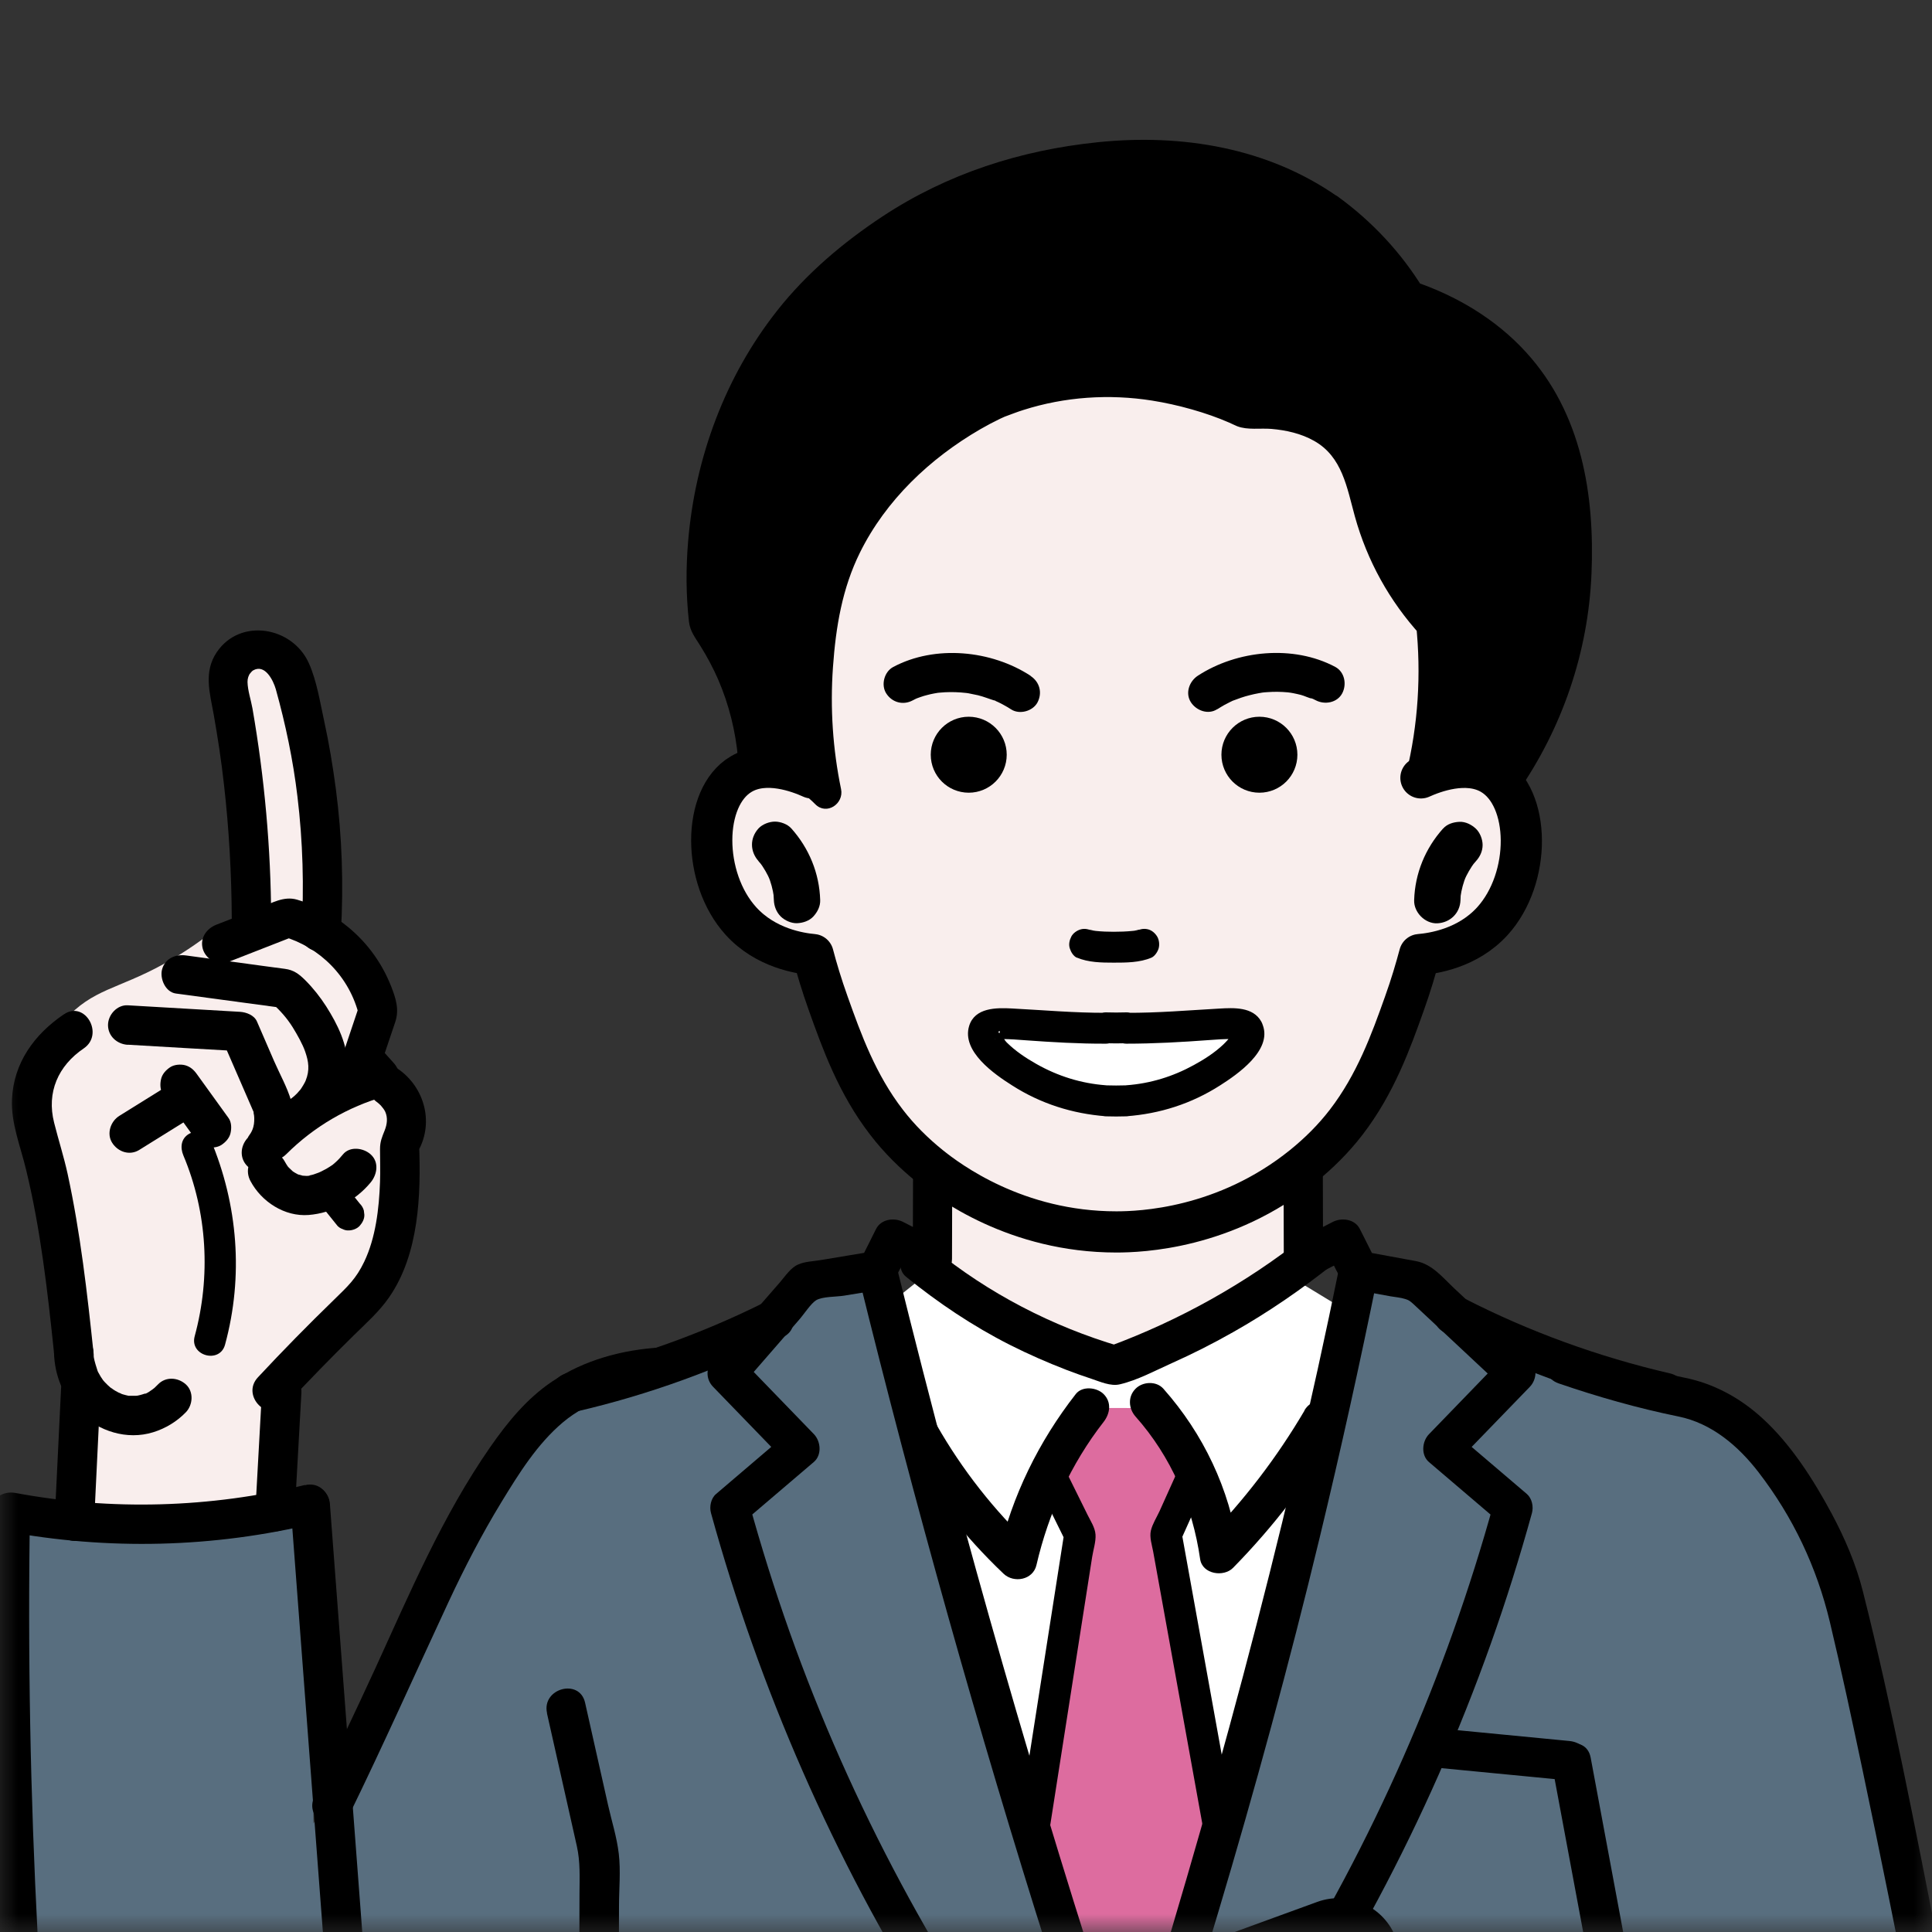
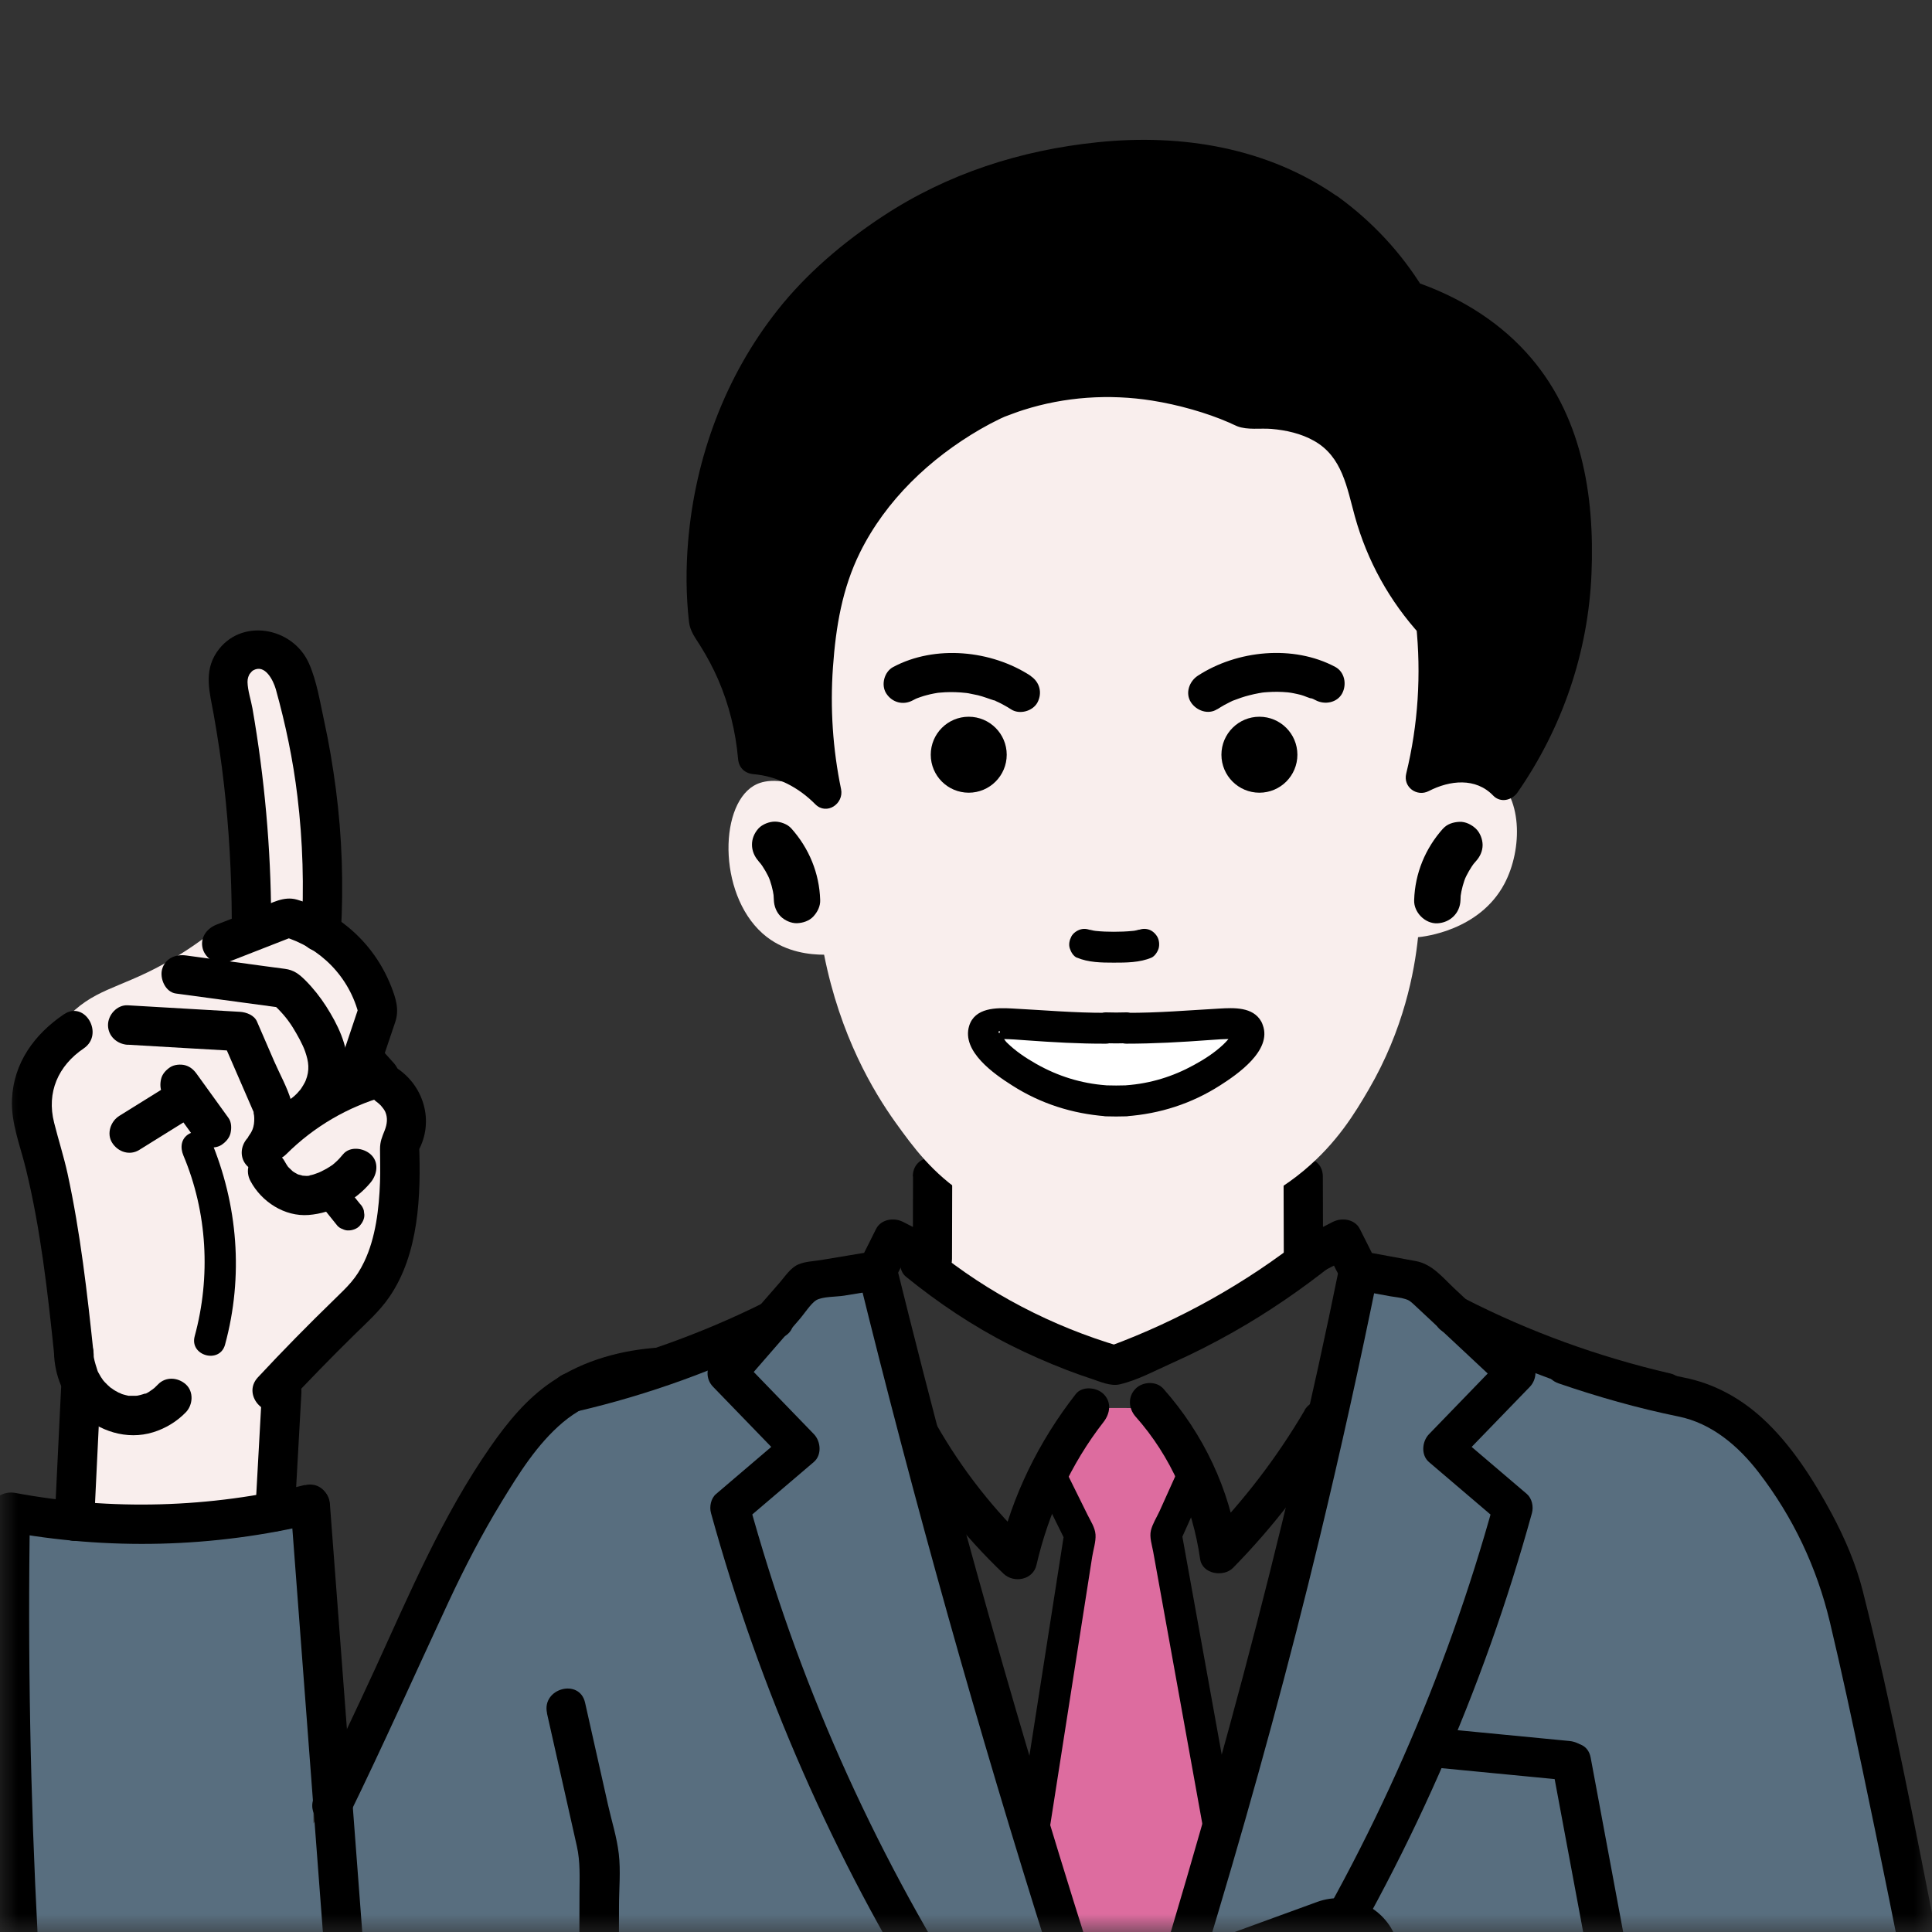
<svg xmlns="http://www.w3.org/2000/svg" width="53" height="53" viewBox="0 0 53 53" fill="none">
  <rect x="0" y="0" width="53" height="53" fill="#333333" stroke="none" />
  <mask id="mask0_9169_19308" style="mask-type:alpha" maskUnits="userSpaceOnUse" x="0" y="0" width="53" height="53">
    <rect width="53" height="53" fill="#D9D9D9" />
  </mask>
  <g mask="url(#mask0_9169_19308)">
    <path d="M7.545 42.552C7.629 40.765 7.71 38.979 7.793 37.189C8.537 36.8 9.646 36.051 10.298 34.734C10.554 34.215 10.669 33.581 10.897 32.31C11.2 30.63 11.085 30.108 10.886 29.731C10.635 29.252 10.269 28.95 10.009 28.777C10.087 28.411 10.338 27.007 9.497 25.777C9.234 25.393 8.929 25.119 8.667 24.932C8.373 22.543 8.079 20.583 7.785 18.194C7.793 17.785 7.514 17.583 7.13 17.615C6.747 17.647 6.384 17.898 6.456 18.298C6.681 20.607 6.906 22.48 7.13 24.788C6.77 24.987 6.41 25.186 6.05 25.385C5.816 25.578 5.453 25.857 4.983 26.154C3.563 27.05 2.819 27.036 2.061 27.699C1.661 28.05 1.179 28.659 0.923 29.768C1.303 31.993 1.684 34.215 2.064 36.44C2.156 36.797 2.234 37.18 2.292 37.592C2.528 39.278 2.315 40.748 2.032 41.835C3.868 42.074 5.707 42.313 7.543 42.552H7.545Z" fill="#F9EEED" />
    <path d="M18.373 37.921C17.675 38.002 16.309 38.258 14.937 39.229C13.07 40.549 12.378 42.35 12.162 43.002C10.975 45.342 9.787 47.685 8.6 50.025C8.571 47.103 8.542 44.18 8.511 41.258C7.502 41.506 6.266 41.725 4.845 41.794C3.038 41.883 1.482 41.705 0.28 41.477C0.655 48.768 1.032 56.06 1.407 63.354C2.269 65.864 4.246 67.576 6.272 67.593C8.297 67.61 9.874 65.936 10.413 65.362C11.231 64.492 11.692 63.593 11.949 62.973C13.978 58.613 16.007 54.255 18.038 49.895C17.825 49.368 17.56 48.636 17.344 47.742C16.664 44.944 16.958 42.705 17.033 42.175C17.286 40.425 17.837 38.99 18.373 37.918V37.921Z" fill="#586E7F" />
    <path d="M18.113 36.965C17.073 37.028 16.03 37.307 15.157 37.892C14.454 38.362 13.923 39.014 13.445 39.702C12.136 41.587 11.246 43.691 10.295 45.769C9.753 46.947 9.197 48.12 8.626 49.285C8.321 49.907 9.255 50.455 9.56 49.829C10.511 47.884 11.39 45.91 12.304 43.947C12.742 43.008 13.217 42.089 13.759 41.201C14.234 40.423 14.739 39.61 15.445 39.016C16.151 38.423 17.165 38.103 18.113 38.045C18.805 38.005 18.808 36.924 18.113 36.965Z" fill="black" />
    <path d="M7.969 41.258C8.378 46.682 8.79 52.106 9.2 57.53C9.252 58.218 10.332 58.224 10.28 57.53C9.871 52.106 9.459 46.682 9.05 41.258C8.998 40.57 7.917 40.564 7.969 41.258Z" fill="black" />
    <path d="M8.367 40.737C5.77 41.368 3.053 41.446 0.424 40.956C0.078 40.892 -0.253 41.103 -0.259 41.477C-0.316 45.123 -0.259 48.769 -0.08 52.411C0.012 54.279 0.133 56.141 0.286 58.005C0.361 58.901 0.442 59.798 0.528 60.691C0.606 61.489 0.652 62.308 0.796 63.098C1.234 65.507 3.254 67.933 5.799 68.129C7.07 68.227 8.352 67.72 9.375 66.997C9.995 66.559 10.554 66.046 11.047 65.466C11.292 65.178 11.523 64.876 11.739 64.562C12.009 64.167 12.188 63.723 12.39 63.288C14.208 59.386 16.027 55.486 17.845 51.584C18.137 50.959 17.206 50.408 16.912 51.04C15.364 54.36 13.816 57.677 12.269 60.997C11.889 61.815 11.505 62.634 11.125 63.455C10.811 64.126 10.303 64.723 9.785 65.245C8.926 66.106 7.834 66.841 6.609 67.023C4.266 67.369 2.398 65.164 1.897 63.08C1.736 62.412 1.712 61.706 1.643 61.023C1.557 60.152 1.476 59.285 1.401 58.414C1.251 56.654 1.13 54.89 1.035 53.126C0.831 49.25 0.759 45.365 0.822 41.483L0.139 42.005C2.963 42.532 5.862 42.463 8.658 41.786C9.332 41.622 9.047 40.578 8.37 40.743L8.367 40.737Z" fill="black" />
    <path d="M1.747 27.829C0.946 28.373 0.375 29.154 0.329 30.149C0.298 30.817 0.563 31.446 0.715 32.085C1.116 33.734 1.306 35.431 1.482 37.114C1.514 37.405 1.71 37.656 2.024 37.656C2.292 37.656 2.594 37.408 2.566 37.114C2.393 35.469 2.205 33.815 1.854 32.198C1.75 31.725 1.603 31.27 1.485 30.8C1.272 29.964 1.597 29.235 2.298 28.76C2.868 28.371 2.329 27.434 1.753 27.826L1.747 27.829Z" fill="black" />
    <path d="M6.223 26.405C6.834 26.166 7.442 25.93 8.053 25.69H7.765C8.768 25.982 9.595 26.788 9.854 27.878V27.59C9.71 28.016 9.566 28.443 9.425 28.869C9.361 29.056 9.439 29.255 9.563 29.394C9.724 29.572 9.883 29.751 10.044 29.93L10.283 29.028C9.076 29.371 7.981 30.01 7.09 30.898C6.597 31.388 7.361 32.154 7.854 31.662C8.615 30.904 9.54 30.365 10.569 30.071C10.975 29.956 11.076 29.469 10.808 29.169C10.646 28.99 10.488 28.811 10.327 28.633L10.465 29.157C10.592 28.786 10.716 28.411 10.842 28.039C10.958 27.693 10.86 27.394 10.733 27.065C10.459 26.368 10.012 25.777 9.416 25.327C9.038 25.042 8.6 24.808 8.145 24.679C7.785 24.575 7.456 24.774 7.125 24.904C6.73 25.056 6.335 25.212 5.94 25.365C5.669 25.471 5.479 25.728 5.563 26.03C5.635 26.29 5.955 26.515 6.229 26.408L6.223 26.405Z" fill="black" />
    <path d="M5.03 31.696C5.689 33.258 5.785 35.025 5.341 36.656C5.194 37.195 6.03 37.423 6.174 36.886C6.684 35.013 6.528 33.045 5.776 31.261C5.684 31.045 5.367 30.999 5.185 31.105C4.963 31.235 4.94 31.48 5.03 31.696Z" fill="black" />
    <path d="M3.819 31.546C4.35 31.218 4.877 30.886 5.407 30.558C5.646 30.408 5.762 30.068 5.6 29.817C5.439 29.566 5.119 29.462 4.86 29.624C4.329 29.952 3.802 30.284 3.272 30.612C3.033 30.762 2.917 31.102 3.079 31.353C3.24 31.604 3.56 31.707 3.819 31.546Z" fill="black" />
    <path d="M4.473 30.016C4.761 30.416 5.05 30.814 5.338 31.215C5.421 31.333 5.517 31.422 5.661 31.463C5.79 31.497 5.963 31.483 6.076 31.408C6.188 31.333 6.292 31.223 6.324 31.085C6.355 30.947 6.352 30.785 6.269 30.67C5.981 30.27 5.692 29.872 5.404 29.471C5.321 29.353 5.225 29.264 5.081 29.223C4.952 29.189 4.779 29.203 4.666 29.278C4.554 29.353 4.45 29.463 4.419 29.601C4.387 29.739 4.39 29.901 4.473 30.016Z" fill="black" />
    <path d="M3.505 28.659C4.531 28.719 5.557 28.78 6.583 28.837L6.116 28.569C6.372 29.16 6.629 29.751 6.885 30.339C6.9 30.376 6.917 30.411 6.932 30.448C6.966 30.523 6.975 30.543 6.955 30.509C6.946 30.477 6.966 30.581 6.969 30.598C6.975 30.633 6.975 30.63 6.969 30.584C6.969 30.613 6.972 30.644 6.975 30.673C6.975 30.728 6.975 30.785 6.966 30.837C6.946 30.958 6.917 31.016 6.877 31.085C6.854 31.126 6.816 31.166 6.799 31.209C6.782 31.252 6.862 31.137 6.785 31.226C6.591 31.445 6.568 31.774 6.785 31.99C6.981 32.186 7.355 32.209 7.548 31.99C7.975 31.506 8.177 30.823 7.986 30.192C7.877 29.823 7.672 29.46 7.519 29.108C7.367 28.757 7.205 28.385 7.05 28.025C6.975 27.849 6.759 27.768 6.583 27.757C5.557 27.696 4.531 27.636 3.505 27.578C3.214 27.561 2.963 27.837 2.963 28.12C2.963 28.425 3.211 28.644 3.505 28.662V28.659Z" fill="black" />
    <path d="M4.825 27.255C5.779 27.385 6.73 27.514 7.684 27.641L7.445 27.503C7.69 27.725 7.865 27.921 8.027 28.177C8.162 28.396 8.303 28.65 8.37 28.843C8.468 29.122 8.502 29.356 8.384 29.647C8.367 29.693 8.278 29.846 8.217 29.924C8.28 29.843 8.162 29.981 8.148 29.996C8.113 30.03 8.076 30.065 8.041 30.099C7.825 30.295 7.842 30.664 8.041 30.863C8.257 31.079 8.589 31.059 8.805 30.863C9.254 30.457 9.546 29.872 9.54 29.261C9.534 28.65 9.26 28.099 8.949 27.609C8.785 27.353 8.592 27.108 8.376 26.892C8.205 26.722 8.058 26.609 7.816 26.578C7.635 26.555 7.456 26.529 7.275 26.506C6.554 26.408 5.834 26.31 5.113 26.212C4.825 26.171 4.534 26.281 4.447 26.589C4.378 26.84 4.534 27.215 4.825 27.255Z" fill="black" />
    <path d="M7.439 25.197C7.43 23.267 7.257 21.338 6.926 19.436C6.885 19.203 6.796 18.947 6.79 18.71C6.79 18.604 6.816 18.54 6.871 18.448C6.802 18.563 6.885 18.428 6.94 18.393C7.269 18.2 7.496 18.664 7.566 18.906C7.834 19.869 8.041 20.854 8.159 21.846C8.309 23.085 8.344 24.333 8.272 25.578C8.231 26.272 9.312 26.27 9.352 25.578C9.427 24.267 9.384 22.95 9.214 21.647C9.13 21.016 9.027 20.39 8.891 19.771C8.779 19.261 8.69 18.681 8.476 18.2C8.027 17.186 6.586 16.941 5.946 17.892C5.58 18.434 5.756 19.007 5.862 19.598C5.975 20.238 6.073 20.88 6.145 21.529C6.283 22.745 6.352 23.97 6.358 25.197C6.361 25.892 7.442 25.895 7.439 25.197Z" fill="black" />
    <path d="M6.871 32.399C7.174 32.97 7.811 33.382 8.468 33.33C9.125 33.278 9.762 32.932 10.171 32.434C10.35 32.215 10.402 31.88 10.171 31.67C9.972 31.488 9.597 31.436 9.407 31.67C9.344 31.748 9.278 31.82 9.203 31.886C9.182 31.906 9.159 31.924 9.136 31.944C9.044 32.024 9.234 31.88 9.128 31.952C9.07 31.99 9.012 32.03 8.955 32.062C8.909 32.088 8.86 32.111 8.811 32.137C8.785 32.148 8.762 32.16 8.736 32.171C8.652 32.212 8.831 32.137 8.765 32.16C8.71 32.18 8.658 32.2 8.603 32.218C8.574 32.226 8.546 32.235 8.514 32.24C8.497 32.243 8.476 32.249 8.459 32.252C8.419 32.261 8.433 32.258 8.508 32.246C8.462 32.272 8.358 32.252 8.306 32.252C8.182 32.252 8.37 32.272 8.303 32.252C8.269 32.24 8.231 32.232 8.197 32.223C8.061 32.189 8.28 32.272 8.177 32.218C8.151 32.203 8.122 32.189 8.096 32.174C8.07 32.16 8.047 32.142 8.024 32.128C7.932 32.071 8.082 32.186 8.041 32.142C8.004 32.102 7.958 32.068 7.92 32.027C7.906 32.01 7.891 31.993 7.874 31.975C7.831 31.929 7.952 32.085 7.906 32.016C7.871 31.961 7.834 31.909 7.805 31.852C7.672 31.601 7.303 31.503 7.064 31.658C6.811 31.823 6.727 32.131 6.871 32.399Z" fill="black" />
    <path d="M10.358 30.246C10.396 30.272 10.396 30.269 10.352 30.241C10.387 30.269 10.419 30.298 10.45 30.33C10.496 30.388 10.537 30.431 10.569 30.5C10.643 30.67 10.618 30.843 10.554 31.007C10.479 31.197 10.425 31.313 10.425 31.526C10.425 31.826 10.436 32.123 10.425 32.422C10.399 33.157 10.306 33.955 9.992 34.612C9.767 35.082 9.546 35.281 9.162 35.656C8.45 36.347 7.753 37.056 7.076 37.783C6.6 38.29 7.364 39.056 7.839 38.546C8.45 37.895 9.073 37.252 9.71 36.627C10.047 36.295 10.401 35.984 10.672 35.592C11.497 34.405 11.551 32.774 11.497 31.385L11.422 31.659C11.932 30.857 11.669 29.828 10.9 29.31C10.321 28.921 9.782 29.854 10.355 30.244L10.358 30.246Z" fill="black" />
    <path d="M7.185 38.195C7.125 39.287 7.064 40.377 7.004 41.469C6.989 41.751 7.263 42.022 7.546 42.011C7.851 41.996 8.07 41.774 8.087 41.469C8.148 40.377 8.208 39.287 8.269 38.195C8.283 37.913 8.01 37.642 7.727 37.653C7.422 37.668 7.203 37.889 7.185 38.195Z" fill="black" />
    <path d="M1.482 37.114C1.496 37.716 1.736 38.327 2.174 38.748C2.707 39.261 3.479 39.515 4.203 39.29C4.54 39.186 4.854 38.996 5.099 38.742C5.295 38.538 5.318 38.177 5.099 37.978C4.88 37.78 4.543 37.76 4.335 37.978C4.303 38.01 4.272 38.042 4.237 38.074C4.226 38.085 4.188 38.108 4.182 38.12C4.257 38.062 4.272 38.051 4.226 38.085C4.208 38.097 4.194 38.108 4.177 38.12C4.148 38.14 4.007 38.246 3.969 38.235C4.041 38.206 4.05 38.203 3.992 38.224C3.966 38.232 3.943 38.241 3.917 38.249C3.877 38.261 3.837 38.273 3.796 38.281C3.767 38.287 3.739 38.293 3.713 38.295C3.782 38.287 3.785 38.284 3.721 38.29C3.664 38.29 3.603 38.29 3.545 38.29C3.41 38.287 3.652 38.316 3.525 38.29C3.476 38.278 3.424 38.267 3.375 38.252C3.352 38.246 3.329 38.238 3.306 38.229C3.252 38.209 3.26 38.212 3.338 38.244C3.326 38.226 3.266 38.209 3.249 38.2C3.185 38.169 3.125 38.131 3.067 38.091C3.044 38.077 3.024 38.056 3.001 38.045C3.148 38.134 3.081 38.108 3.041 38.074C2.981 38.022 2.923 37.97 2.868 37.909C2.851 37.889 2.834 37.869 2.816 37.849C2.86 37.907 2.862 37.912 2.828 37.863C2.808 37.831 2.785 37.8 2.764 37.768C2.739 37.728 2.715 37.684 2.692 37.641C2.681 37.621 2.672 37.598 2.664 37.578C2.692 37.65 2.701 37.667 2.684 37.63C2.641 37.494 2.597 37.365 2.571 37.226C2.545 37.097 2.58 37.344 2.577 37.264C2.577 37.246 2.574 37.229 2.571 37.209C2.571 37.177 2.569 37.146 2.566 37.114C2.56 36.831 2.321 36.561 2.024 36.572C1.727 36.584 1.476 36.809 1.482 37.114Z" fill="black" />
    <path d="M1.675 38.091C1.617 39.304 1.557 40.515 1.499 41.728C1.485 42.019 1.759 42.27 2.041 42.27C2.347 42.27 2.569 42.022 2.583 41.728C2.641 40.515 2.701 39.304 2.759 38.091C2.773 37.8 2.499 37.549 2.217 37.549C1.911 37.549 1.69 37.797 1.675 38.091Z" fill="black" />
    <path d="M8.75 32.996C8.92 33.206 9.087 33.417 9.257 33.627C9.298 33.67 9.344 33.699 9.396 33.716C9.448 33.742 9.502 33.757 9.563 33.754C9.67 33.754 9.796 33.708 9.868 33.627C9.94 33.546 10.001 33.437 9.995 33.322L9.981 33.206C9.961 33.134 9.923 33.071 9.868 33.016C9.698 32.806 9.531 32.595 9.361 32.385C9.321 32.342 9.275 32.313 9.223 32.296C9.171 32.27 9.116 32.255 9.056 32.258C8.949 32.258 8.822 32.304 8.75 32.385C8.678 32.466 8.618 32.575 8.623 32.691L8.638 32.806C8.658 32.878 8.695 32.941 8.75 32.996Z" fill="black" />
    <path d="M25.704 31.212C25.788 32.578 25.874 33.944 25.958 35.313C27.497 36.028 29.033 36.739 30.572 37.454C32.269 36.642 33.967 35.826 35.664 35.013C35.699 33.719 35.73 32.425 35.765 31.131C32.41 31.16 29.056 31.186 25.701 31.215L25.704 31.212Z" fill="#F9EEED" />
    <path d="M45.811 44.714C45.814 44.42 45.809 44.117 45.785 43.797C45.705 42.639 45.445 41.768 45.166 40.797C44.866 39.762 44.538 38.915 44.278 38.304C43.757 38.099 43.212 37.86 42.653 37.581C41.14 36.826 39.895 35.964 38.901 35.154C38.359 35.053 37.817 34.955 37.272 34.855C36.157 39.598 34.926 44.457 33.569 49.42C32.719 52.529 31.849 55.578 30.958 58.564C29.941 55.526 28.947 52.397 27.981 49.172C26.508 44.255 25.212 39.477 24.067 34.855C23.526 34.955 22.984 35.053 22.439 35.154C21.379 35.973 20.085 36.823 18.546 37.581C17.986 37.855 17.445 38.094 16.92 38.304C16.658 38.915 16.332 39.762 16.033 40.797C15.75 41.768 15.494 42.639 15.413 43.797C15.39 44.114 15.384 44.42 15.387 44.711C15.376 45.688 15.485 46.5 15.595 47.074C15.877 48.356 16.159 49.639 16.442 50.924C16.113 62.832 15.75 78.654 15.422 90.562C19.845 91.493 23.289 92.193 25.399 92.668C25.843 92.769 26.788 92.986 27.912 92.689C29.16 92.36 30.007 91.559 30.488 91.006C31.151 91.689 32.287 92.631 33.852 92.85C34.563 92.951 35.12 92.865 35.396 92.821C38.462 92.328 44.944 90.746 45.713 90.559C45.425 78.651 45.169 62.829 44.88 50.921C45.123 49.639 45.362 48.356 45.604 47.071C45.713 46.497 45.823 45.685 45.811 44.708V44.714Z" fill="#586E7F" />
-     <path d="M24.456 35.722C24.831 35.422 25.206 35.123 25.583 34.826C27.246 35.702 28.909 36.578 30.572 37.454C32.102 36.595 33.63 35.736 35.16 34.878C35.774 35.249 36.388 35.624 36.999 35.996C35.906 40.532 34.814 45.068 33.722 49.604C31.808 49.711 29.892 49.82 27.978 49.927C26.802 45.192 25.629 40.454 24.454 35.719L24.456 35.722Z" fill="white" />
    <path d="M29.895 38.627C29.687 38.918 29.474 39.246 29.266 39.621C29.088 39.944 28.938 40.252 28.811 40.538C29.111 40.95 29.407 41.359 29.707 41.771C29.261 44.889 28.811 48.01 28.364 51.129C29.252 53.642 30.14 56.155 31.03 58.668C31.774 56.146 32.514 53.627 33.258 51.106C32.805 47.973 32.356 44.843 31.903 41.711C32.189 41.353 32.471 40.999 32.756 40.641C32.647 40.353 32.511 40.039 32.338 39.708C32.122 39.29 31.892 38.929 31.673 38.627C31.082 38.627 30.488 38.627 29.897 38.624L29.895 38.627Z" fill="#DD6C9F" />
    <path d="M15.004 46.996C15.188 47.815 15.373 48.636 15.557 49.454C15.646 49.852 15.736 50.25 15.825 50.647C15.92 51.074 15.9 51.498 15.897 51.933C15.891 53.567 15.888 55.198 15.883 56.832C15.874 60.146 15.865 63.458 15.857 66.772C15.854 68.351 15.912 69.945 15.819 71.518C15.756 72.602 15.693 73.688 15.629 74.772C15.479 77.32 15.326 79.864 15.177 82.412C15.027 84.959 14.863 87.694 14.71 90.337C14.698 90.562 14.886 90.807 15.107 90.859C17.523 91.406 19.935 91.957 22.35 92.504C23.557 92.778 24.765 93.052 25.969 93.326C26.949 93.547 27.941 93.352 28.831 92.888C29.624 92.475 30.287 91.821 30.742 91.058L29.895 91.167C31.004 92.542 32.756 93.337 34.523 93.259C35.085 93.233 35.658 93.049 36.206 92.931L38.016 92.542C39.246 92.277 40.474 92.011 41.705 91.746C43.074 91.452 44.442 91.156 45.811 90.862C46.028 90.816 46.223 90.565 46.209 90.34C45.852 85.429 45.771 80.501 45.555 75.585C45.503 74.432 45.448 73.282 45.376 72.132C45.287 70.7 45.31 69.27 45.319 67.832C45.339 64.535 45.359 61.241 45.379 57.944C45.391 56.083 45.402 54.218 45.414 52.356C45.414 51.91 45.376 51.44 45.428 50.999C45.48 50.558 45.633 50.132 45.733 49.708C45.955 48.803 46.177 47.898 46.399 46.993C46.563 46.319 45.523 46.031 45.356 46.705C45.163 47.498 44.967 48.29 44.774 49.083C44.679 49.469 44.587 49.852 44.491 50.238C44.385 50.673 44.339 51.051 44.336 51.498C44.324 53.169 44.316 54.841 44.304 56.512C44.284 59.832 44.264 63.152 44.244 66.469C44.238 67.305 44.232 68.141 44.229 68.976C44.223 69.728 44.183 70.489 44.235 71.239C44.313 72.351 44.373 73.466 44.425 74.582C44.546 77.155 44.636 79.732 44.733 82.308C44.831 84.885 44.932 87.663 45.125 90.337L45.523 89.815C42.601 90.447 39.679 91.078 36.756 91.709C36.047 91.862 35.321 92.086 34.601 92.176C34.099 92.236 33.549 92.153 33.068 92.017C32.108 91.752 31.284 91.173 30.661 90.403C30.436 90.127 29.975 90.239 29.814 90.513C29.332 91.326 28.563 91.945 27.652 92.21C27.405 92.282 27.154 92.334 26.897 92.352C26.624 92.372 26.393 92.317 26.125 92.254L24.036 91.778C21.157 91.124 18.28 90.47 15.401 89.815L15.799 90.337C16.081 85.426 16.378 80.518 16.667 75.611C16.736 74.455 16.802 73.296 16.871 72.141C16.955 70.711 16.938 69.282 16.94 67.852C16.949 64.515 16.958 61.178 16.966 57.841C16.972 55.993 16.975 54.143 16.981 52.296C16.981 51.826 17.03 51.322 16.975 50.855C16.92 50.388 16.779 49.956 16.681 49.518C16.471 48.581 16.26 47.644 16.05 46.708C15.897 46.031 14.854 46.316 15.007 46.996H15.004Z" fill="black" />
    <path d="M45.812 37.676C43.852 37.221 41.958 36.535 40.169 35.618C39.552 35.301 39.004 36.235 39.624 36.552C41.497 37.509 43.477 38.241 45.526 38.719C46.203 38.878 46.492 37.835 45.814 37.676H45.812Z" fill="black" />
    <path d="M15.837 38.716C17.794 38.261 19.69 37.572 21.488 36.676C22.111 36.368 21.563 35.434 20.944 35.742C19.229 36.595 17.419 37.238 15.552 37.673C14.874 37.832 15.162 38.872 15.84 38.716H15.837Z" fill="black" />
    <path d="M25.047 32.275C25.047 33.03 25.044 33.785 25.041 34.541L25.854 34.074C25.494 33.889 25.134 33.705 24.773 33.52C24.526 33.394 24.171 33.443 24.033 33.713C23.889 34.002 23.745 34.293 23.598 34.581L23.921 34.333C23.454 34.411 22.987 34.489 22.523 34.566C22.321 34.601 22.088 34.604 21.897 34.688C21.69 34.777 21.54 35.01 21.396 35.177C20.785 35.878 20.174 36.581 19.563 37.281C19.37 37.503 19.347 37.823 19.563 38.045C20.229 38.734 20.897 39.422 21.563 40.111V39.347C20.923 39.892 20.284 40.44 19.644 40.984C19.5 41.105 19.456 41.336 19.505 41.509C20.84 46.345 22.871 50.99 25.537 55.241C26.261 56.394 27.03 57.515 27.84 58.604C28.016 58.841 28.307 58.953 28.581 58.797C28.814 58.665 28.949 58.293 28.774 58.057C25.762 54.002 23.344 49.512 21.655 44.751C21.243 43.587 20.874 42.408 20.546 41.218L20.407 41.742C21.047 41.198 21.687 40.65 22.327 40.105C22.552 39.912 22.517 39.538 22.327 39.342C21.661 38.653 20.992 37.964 20.327 37.275V38.039C20.687 37.624 21.047 37.212 21.407 36.797C21.58 36.598 21.753 36.402 21.923 36.203C22.059 36.048 22.243 35.76 22.387 35.67C22.56 35.564 22.949 35.578 23.157 35.543C23.413 35.5 23.67 35.457 23.926 35.417C24.249 35.362 24.431 35.293 24.592 34.999C24.724 34.757 24.84 34.503 24.964 34.255L24.223 34.448C24.583 34.633 24.944 34.817 25.304 35.002C25.664 35.186 26.116 34.961 26.116 34.535C26.116 33.78 26.119 33.025 26.122 32.27C26.122 31.575 25.044 31.572 25.041 32.27L25.047 32.275Z" fill="black" />
    <path d="M35.212 32.275C35.212 33.031 35.215 33.785 35.218 34.541C35.218 34.967 35.67 35.192 36.03 35.008C36.39 34.823 36.751 34.639 37.111 34.454L36.37 34.261C36.494 34.509 36.609 34.763 36.742 35.005C36.903 35.301 37.071 35.368 37.399 35.425L38.145 35.561C38.278 35.584 38.425 35.595 38.552 35.636C38.644 35.664 38.679 35.688 38.774 35.774C39.584 36.529 40.391 37.287 41.2 38.042V37.278C40.535 37.967 39.866 38.656 39.2 39.345C39.01 39.541 38.975 39.915 39.2 40.108C39.84 40.653 40.48 41.201 41.12 41.745L40.981 41.221C39.664 45.993 37.661 50.558 35.024 54.748C34.312 55.881 33.555 56.985 32.756 58.057C32.581 58.293 32.719 58.659 32.949 58.798C33.223 58.962 33.514 58.838 33.69 58.605C36.748 54.489 39.177 49.927 40.895 45.097C41.316 43.915 41.69 42.719 42.025 41.509C42.074 41.333 42.027 41.106 41.886 40.984C41.246 40.44 40.607 39.892 39.967 39.348V40.111C40.633 39.422 41.301 38.734 41.967 38.045C42.166 37.84 42.183 37.483 41.967 37.281C41.278 36.639 40.589 35.996 39.901 35.35C39.575 35.045 39.292 34.679 38.84 34.595L37.416 34.333L37.739 34.581C37.595 34.293 37.451 34.002 37.304 33.714C37.169 33.443 36.811 33.394 36.563 33.52C36.203 33.705 35.843 33.889 35.483 34.074L36.295 34.541C36.295 33.785 36.292 33.031 36.289 32.275C36.289 31.581 35.206 31.578 35.209 32.275H35.212Z" fill="black" />
    <path d="M32.342 40.273C32.166 40.665 31.99 41.057 31.811 41.452C31.733 41.621 31.615 41.806 31.572 41.987C31.529 42.169 31.601 42.382 31.635 42.567C31.794 43.452 31.955 44.333 32.114 45.218C32.428 46.962 32.745 48.708 33.059 50.452C33.157 50.999 33.99 50.766 33.892 50.221C33.396 47.475 32.901 44.731 32.405 41.985L32.362 42.319C32.604 41.783 32.846 41.244 33.085 40.708C33.313 40.204 32.566 39.766 32.339 40.273H32.342Z" fill="black" />
    <path d="M28.497 40.792C28.748 41.299 28.998 41.809 29.249 42.316L29.206 41.982C28.776 44.734 28.344 47.486 27.915 50.239C27.828 50.783 28.661 51.017 28.748 50.469C29.018 48.737 29.289 47.005 29.56 45.273C29.693 44.42 29.828 43.564 29.961 42.711C29.99 42.521 30.067 42.29 30.053 42.097C30.039 41.904 29.921 41.731 29.837 41.561C29.638 41.158 29.439 40.757 29.24 40.354C28.995 39.855 28.249 40.293 28.494 40.789L28.497 40.792Z" fill="black" />
    <path d="M23.549 34.999C25.088 41.247 26.828 47.449 28.768 53.584C29.31 55.296 29.866 57.005 30.439 58.708V58.42C30.278 58.939 30.122 59.46 29.95 59.976L30.993 60.264C31.192 59.472 31.494 58.694 31.742 57.916C32.31 56.114 32.869 54.307 33.408 52.498C34.428 49.083 35.367 45.645 36.203 42.178C36.777 39.794 37.307 37.402 37.794 34.999C37.932 34.319 36.889 34.03 36.751 34.711C35.215 42.287 33.18 49.719 30.866 57.091C30.566 58.048 30.194 59.005 29.95 59.976C29.779 60.656 30.771 60.922 30.993 60.264C31.05 60.094 31.099 59.924 31.154 59.754C31.267 59.4 31.5 58.939 31.5 58.567C31.5 58.195 31.252 57.737 31.134 57.385C30.99 56.95 30.846 56.515 30.704 56.08C30.14 54.351 29.589 52.616 29.056 50.875C27.998 47.423 27.001 43.953 26.067 40.466C25.555 38.552 25.065 36.636 24.589 34.713C24.422 34.039 23.382 34.324 23.546 35.002L23.549 34.999Z" fill="black" />
    <path d="M24.765 39.644C25.508 40.947 26.445 42.14 27.531 43.172C27.814 43.44 28.341 43.342 28.433 42.932C28.762 41.512 29.376 40.16 30.275 39.007C30.454 38.777 30.5 38.468 30.275 38.243C30.088 38.056 29.69 38.013 29.511 38.243C28.494 39.546 27.765 41.033 27.393 42.644L28.295 42.405C27.269 41.431 26.399 40.324 25.698 39.097C25.353 38.491 24.419 39.036 24.765 39.641V39.644Z" fill="black" />
    <path d="M35.788 38.693C35.027 39.987 34.117 41.175 33.065 42.247L33.967 42.486C33.733 40.852 33.01 39.33 31.915 38.097C31.722 37.878 31.347 37.898 31.151 38.097C30.935 38.313 30.958 38.641 31.151 38.86C32.128 39.959 32.716 41.322 32.923 42.771C32.984 43.186 33.569 43.273 33.826 43.01C34.938 41.878 35.912 40.607 36.716 39.238C37.071 38.639 36.137 38.094 35.782 38.693H35.788Z" fill="black" />
    <path d="M35.791 33.927C34.18 35.203 32.356 36.221 30.428 36.933H30.716C28.86 36.385 27.116 35.48 25.615 34.258C25.387 34.074 25.073 34.039 24.851 34.258C24.658 34.446 24.627 34.837 24.851 35.022C25.739 35.742 26.687 36.379 27.707 36.895C28.215 37.152 28.736 37.379 29.266 37.584C29.491 37.67 29.719 37.751 29.947 37.826C30.174 37.901 30.468 38.036 30.719 37.976C31.203 37.864 31.696 37.596 32.148 37.394C32.722 37.137 33.281 36.855 33.828 36.544C34.788 36.002 35.696 35.377 36.558 34.691C36.788 34.509 36.745 34.117 36.558 33.927C36.333 33.699 36.022 33.748 35.794 33.927H35.791Z" fill="black" />
    <path d="M39.264 48.478C40.526 48.599 41.788 48.72 43.051 48.844C43.342 48.873 43.592 48.576 43.592 48.302C43.592 47.985 43.344 47.789 43.051 47.76C41.788 47.639 40.526 47.518 39.264 47.394C38.973 47.365 38.722 47.662 38.722 47.936C38.722 48.253 38.97 48.449 39.264 48.478Z" fill="black" />
    <path d="M39.466 21.125C39.793 20.419 40.429 18.772 40.016 16.815C39.412 13.941 36.986 12.498 36.049 11.941C33.135 10.21 28.755 9.736 25.448 12.029C24.884 12.421 22.752 13.946 21.997 16.866C21.433 19.06 21.938 20.893 22.198 21.655C21.283 21.263 20.837 21.46 20.676 21.556C19.693 22.144 19.71 24.683 21.037 25.705C21.588 26.128 22.229 26.19 22.607 26.19C23.051 28.427 23.96 29.943 24.561 30.785C25.061 31.482 25.578 32.185 26.504 32.79C28.094 33.82 29.726 33.801 30.644 33.792C31.469 33.784 33.787 33.755 35.758 32.12C36.681 31.352 37.173 30.528 37.545 29.892C38.511 28.235 38.802 26.662 38.901 25.71C39.051 25.696 40.581 25.535 41.267 24.25C41.776 23.296 41.781 21.791 40.906 21.24C40.375 20.907 39.725 21.054 39.466 21.127V21.125Z" fill="#F9EEED" />
    <path d="M36.487 5.766C33.765 3.823 30.616 4.249 29.396 4.416C24.576 5.071 21.856 8.508 21.582 8.866C18.849 12.441 19.233 16.327 19.329 17.137C19.628 17.558 19.993 18.168 20.272 18.959C20.526 19.684 20.628 20.331 20.668 20.82C20.857 20.834 21.077 20.867 21.314 20.938C21.972 21.136 22.418 21.52 22.658 21.768C22.483 20.938 22.311 19.712 22.424 18.244C22.458 17.792 22.537 16.784 22.87 15.793C23.963 12.54 27.244 11.108 27.38 11.052C30.655 9.713 33.652 11.091 34.146 11.331C35.642 11.283 36.365 11.715 36.746 12.108C37.591 12.972 37.286 14.13 38.334 15.889C38.67 16.451 39.02 16.866 39.263 17.131C39.322 17.685 39.353 18.332 39.316 19.055C39.271 19.944 39.13 20.715 38.974 21.342C39.113 21.271 40.098 20.771 40.898 21.24C41.008 21.305 41.132 21.398 41.253 21.534C41.911 20.591 43.106 18.586 43.224 15.838C43.281 14.548 43.391 12.054 41.637 10.061C40.612 8.894 39.376 8.372 38.667 8.135C38.274 7.494 37.591 6.562 36.481 5.768L36.487 5.766Z" fill="black" />
    <path d="M36.701 5.398C34.778 4.048 32.415 3.664 30.113 3.902C27.998 4.119 25.99 4.763 24.209 5.938C23.138 6.644 22.127 7.499 21.331 8.507C19.894 10.323 19.069 12.554 18.877 14.852C18.815 15.584 18.818 16.324 18.9 17.052C18.931 17.323 19.072 17.49 19.213 17.719C19.397 18.012 19.561 18.32 19.699 18.636C19.998 19.325 20.182 20.068 20.247 20.814C20.266 21.056 20.425 21.215 20.67 21.237C21.325 21.294 21.907 21.599 22.365 22.062C22.675 22.375 23.155 22.05 23.073 21.649C22.845 20.551 22.771 19.427 22.85 18.306C22.929 17.185 23.107 16.137 23.59 15.16C24.302 13.72 25.513 12.574 26.894 11.774C27.069 11.673 27.25 11.577 27.433 11.489C27.479 11.467 27.524 11.447 27.569 11.427C27.659 11.388 27.357 11.506 27.563 11.43C27.735 11.368 27.902 11.3 28.077 11.246C29.209 10.885 30.427 10.803 31.604 10.989C32.319 11.102 33.104 11.323 33.722 11.594C33.795 11.625 33.866 11.664 33.94 11.693C34.225 11.803 34.572 11.741 34.877 11.766C35.278 11.8 35.696 11.893 36.049 12.094C36.823 12.528 36.95 13.378 37.167 14.164C37.506 15.386 38.116 16.488 38.971 17.425L38.847 17.126C38.991 18.501 38.904 19.879 38.576 21.223C38.486 21.593 38.87 21.87 39.197 21.7C39.773 21.404 40.482 21.325 40.962 21.825C41.163 22.034 41.476 21.957 41.629 21.74C42.86 19.969 43.569 17.894 43.659 15.739C43.749 13.585 43.397 11.34 41.86 9.659C41.03 8.75 39.949 8.109 38.788 7.719L39.042 7.914C38.432 6.923 37.644 6.079 36.704 5.395C36.264 5.074 35.84 5.811 36.278 6.127C36.865 6.553 37.396 7.067 37.836 7.643C37.992 7.847 38.13 8.064 38.271 8.279C38.432 8.521 38.655 8.561 38.912 8.663C40.118 9.131 41.194 9.967 41.877 11.071C42.561 12.175 42.798 13.367 42.832 14.604C42.866 15.841 42.758 17.013 42.419 18.173C42.081 19.334 41.567 20.353 40.897 21.313L41.564 21.229C40.81 20.441 39.686 20.503 38.774 20.972L39.395 21.449C39.562 20.768 39.675 20.074 39.731 19.376C39.788 18.679 39.83 17.849 39.7 17.126C39.649 16.849 39.443 16.685 39.271 16.473C39.036 16.185 38.828 15.872 38.644 15.55C38.314 14.971 38.099 14.358 37.929 13.717C37.69 12.802 37.413 11.935 36.563 11.41C36.12 11.136 35.605 11.004 35.092 10.941C34.948 10.925 34.801 10.91 34.654 10.905C34.581 10.902 34.417 10.868 34.349 10.899C34.281 10.93 34.284 10.936 34.338 10.944C34.219 10.927 34.061 10.82 33.948 10.772C31.819 9.883 29.277 9.75 27.142 10.693C25.77 11.3 24.522 12.334 23.616 13.522C21.842 15.847 21.678 19.099 22.257 21.872L22.966 21.46C22.342 20.833 21.554 20.466 20.673 20.387L21.097 20.811C20.989 19.563 20.611 18.351 19.947 17.287C19.913 17.233 19.809 17.001 19.747 16.985C19.755 16.985 19.767 17.182 19.747 17.035C19.733 16.931 19.724 16.823 19.716 16.716C19.69 16.406 19.682 16.095 19.682 15.784C19.693 13.59 20.337 11.427 21.568 9.606C21.667 9.462 21.766 9.321 21.87 9.179C21.907 9.129 22.017 8.99 21.913 9.123C21.952 9.075 21.989 9.027 22.029 8.979C22.161 8.818 22.3 8.663 22.441 8.513C22.901 8.022 23.404 7.567 23.937 7.16C25.584 5.904 27.56 5.079 29.571 4.811C31.915 4.5 34.29 4.735 36.272 6.127C36.718 6.44 37.142 5.706 36.698 5.395L36.701 5.398Z" fill="black" />
    <path d="M39.587 22.729C39.099 23.274 38.816 23.96 38.794 24.694C38.782 25.027 39.093 25.343 39.429 25.329C39.782 25.312 40.053 25.05 40.065 24.694C40.065 24.606 40.073 24.519 40.087 24.434L40.065 24.604C40.093 24.4 40.146 24.205 40.225 24.016L40.16 24.169C40.242 23.98 40.344 23.802 40.468 23.638L40.37 23.768C40.406 23.72 40.446 23.674 40.485 23.629C40.598 23.505 40.672 23.353 40.672 23.18C40.672 23.025 40.601 22.839 40.485 22.731C40.37 22.624 40.206 22.537 40.036 22.545C39.867 22.553 39.7 22.604 39.587 22.731V22.729Z" fill="black" />
    <path d="M20.809 23.626C20.848 23.671 20.888 23.717 20.924 23.765L20.826 23.635C20.95 23.799 21.054 23.976 21.133 24.166L21.069 24.013C21.148 24.202 21.201 24.397 21.229 24.601L21.207 24.431C21.218 24.519 21.227 24.603 21.229 24.691C21.235 24.857 21.297 25.021 21.416 25.14C21.526 25.25 21.707 25.332 21.865 25.326C22.023 25.32 22.201 25.264 22.314 25.14C22.427 25.016 22.506 24.86 22.5 24.691C22.478 23.957 22.195 23.27 21.707 22.725C21.602 22.607 21.41 22.539 21.258 22.539C21.105 22.539 20.916 22.61 20.809 22.725C20.566 22.991 20.572 23.358 20.809 23.623V23.626Z" fill="black" />
-     <path d="M22.266 21.339C21.916 21.181 21.009 20.833 20.331 21.237C19.258 21.872 19.256 24.089 20.326 25.267C21.003 26.012 21.941 26.154 22.305 26.187C22.404 26.566 22.54 27.023 22.723 27.534C23.093 28.571 23.511 29.737 24.319 30.785C24.674 31.248 25.078 31.643 25.505 31.988C26.021 32.403 27.874 33.795 30.624 33.795C31.288 33.795 33.603 33.713 35.744 31.988C36.17 31.643 36.574 31.248 36.93 30.785C37.735 29.737 38.156 28.571 38.525 27.534C38.709 27.023 38.842 26.563 38.943 26.187C39.305 26.156 40.259 26.021 40.943 25.267C42.01 24.089 41.996 21.875 40.914 21.237C40.231 20.836 39.325 21.183 38.98 21.339" stroke="black" stroke-width="1.13" stroke-linecap="round" stroke-linejoin="round" />
    <g clip-path="url(#clip0_9169_19308)">
      <path d="M37.592 53.342L45.629 75.387C45.795 75.842 45.56 76.345 45.106 76.51L27.691 82.859C27.236 83.025 26.733 82.791 26.567 82.337L18.53 60.291C18.365 59.837 18.599 59.334 19.054 59.168L36.469 52.819C36.923 52.653 37.426 52.888 37.592 53.342Z" fill="white" />
      <path d="M27.338 83.599C27.569 83.614 27.802 83.582 28.027 83.499L45.264 77.216C46.14 76.896 46.592 75.925 46.273 75.049L38.301 53.184C37.981 52.307 37.007 51.855 36.134 52.175L18.897 58.458C18.021 58.777 17.569 59.749 17.889 60.625L25.86 82.49C26.016 82.913 26.327 83.254 26.736 83.444C26.929 83.533 27.134 83.585 27.341 83.599H27.338ZM36.73 53.509C36.828 53.515 36.918 53.578 36.952 53.676L44.924 75.541C44.973 75.674 44.904 75.818 44.771 75.867L27.534 82.15C27.448 82.181 27.376 82.158 27.341 82.141C27.307 82.124 27.24 82.083 27.209 81.997L19.237 60.132C19.188 59.999 19.258 59.855 19.387 59.806L36.624 53.524C36.658 53.512 36.693 53.506 36.728 53.509H36.73Z" fill="black" />
      <path d="M43.705 37.831C44.751 37.929 46.258 38.258 47.59 39.324C48.273 39.872 48.725 40.466 49.042 40.883C49.941 42.08 50.437 43.154 50.578 43.691C53.526 54.97 54.95 63.397 54.754 65.403C54.564 67.351 53.74 68.789 53.74 68.789C53.74 68.789 53.362 69.452 52.826 70.057C51.578 71.472 44.63 73.688 34.912 75.481C34.843 74.043 34.607 72.195 33.947 70.141C33.535 68.858 33.042 67.757 32.561 66.844C36.993 65.625 41.425 64.406 45.858 63.19C45.901 62.743 45.944 62.299 45.987 61.855C45.215 57.87 44.446 53.881 43.673 49.895C43.924 49.054 44.117 48.27 44.267 47.561C44.466 46.607 44.569 45.875 44.598 45.665C44.861 43.734 45.094 42.005 44.581 40.033C44.443 39.503 44.192 38.731 43.708 37.837L43.705 37.831Z" fill="#586E7F" />
      <path d="M53.846 62.579C52.973 57.89 52.074 53.207 51.091 48.538C50.806 47.187 50.518 45.838 50.198 44.495C49.838 42.993 49.192 41.624 48.244 40.391C47.688 39.668 46.956 39.042 46.042 38.858C44.927 38.63 43.832 38.319 42.757 37.95C42.103 37.725 42.385 36.679 43.045 36.907C44.074 37.261 45.123 37.575 46.189 37.789C47.008 37.95 47.734 38.345 48.351 38.91C49.135 39.627 49.751 40.596 50.25 41.526C50.61 42.201 50.916 42.91 51.103 43.653C51.91 46.846 52.526 50.092 53.166 53.322C53.76 56.308 54.331 59.299 54.887 62.291C55.014 62.971 53.973 63.262 53.843 62.579H53.846Z" fill="black" />
      <path d="M45.028 63.437C44.601 62.827 44.711 61.959 45.241 61.446L45.103 61.971C44.267 57.48 43.428 52.993 42.592 48.503C42.466 47.823 43.506 47.532 43.636 48.215C44.131 50.881 44.63 53.547 45.126 56.212C45.371 57.521 45.613 58.832 45.858 60.141C45.918 60.469 45.979 60.795 46.042 61.123C46.097 61.42 46.255 61.818 46.091 62.1C45.938 62.365 45.714 62.532 45.961 62.89C46.359 63.461 45.422 64.002 45.028 63.435V63.437Z" fill="black" />
    </g>
    <path d="M34.261 28.289L26.979 28.264C27.854 29.557 29.438 30.297 31.045 30.161C33.106 29.986 34.151 28.456 34.264 28.289H34.261Z" fill="white" />
    <path d="M29.543 26.27C29.856 26.403 30.215 26.408 30.551 26.408C30.887 26.408 31.268 26.408 31.59 26.27C31.68 26.23 31.759 26.106 31.785 26.016C31.813 25.914 31.799 25.779 31.742 25.688C31.686 25.598 31.598 25.519 31.488 25.493C31.37 25.465 31.274 25.491 31.161 25.536C31.155 25.536 31.288 25.493 31.231 25.505C31.223 25.505 31.214 25.51 31.206 25.513C31.186 25.519 31.166 25.521 31.146 25.527C31.121 25.533 31.099 25.536 31.073 25.538C31.231 25.51 31.107 25.533 31.067 25.538C30.895 25.555 30.723 25.561 30.551 25.561C30.387 25.561 30.223 25.555 30.062 25.538C30.045 25.538 30.028 25.536 30.011 25.533C29.944 25.524 30.107 25.547 30.059 25.538C30.037 25.533 30.011 25.53 29.989 25.527C29.935 25.516 29.799 25.465 29.972 25.538C29.862 25.493 29.766 25.462 29.644 25.496C29.545 25.524 29.438 25.598 29.39 25.691C29.339 25.79 29.311 25.908 29.348 26.018C29.379 26.114 29.444 26.23 29.543 26.273V26.27Z" fill="black" />
    <path d="M34.6 28.024C34.374 27.617 33.846 27.645 33.448 27.668C32.598 27.716 31.754 27.789 30.901 27.784L31.325 28.207V28.196C31.325 27.973 31.13 27.767 30.901 27.772C30.715 27.778 30.526 27.778 30.339 27.772C30.11 27.767 29.916 27.973 29.916 28.196V28.207L30.339 27.784C29.475 27.787 28.619 27.71 27.758 27.665C27.329 27.642 26.741 27.64 26.586 28.145C26.374 28.845 27.281 29.47 27.767 29.777C28.549 30.277 29.416 30.551 30.336 30.622L29.913 30.198C29.913 30.435 30.108 30.616 30.336 30.624C30.523 30.63 30.712 30.63 30.898 30.624C31.127 30.616 31.322 30.438 31.322 30.201C31.181 30.339 31.039 30.48 30.898 30.622C31.822 30.554 32.686 30.277 33.468 29.777C33.942 29.475 34.897 28.82 34.643 28.125C34.456 27.617 33.637 27.837 33.827 28.351C33.86 28.442 33.863 28.275 33.832 28.317C33.815 28.34 33.81 28.371 33.79 28.396C33.714 28.49 33.64 28.577 33.553 28.659C33.315 28.882 33.039 29.06 32.754 29.215C32.175 29.534 31.556 29.724 30.898 29.772C30.669 29.789 30.475 29.952 30.475 30.195C30.616 30.057 30.757 29.916 30.898 29.774C30.712 29.78 30.523 29.78 30.336 29.774L30.76 30.198C30.76 29.955 30.565 29.789 30.336 29.772C29.659 29.721 29.023 29.523 28.43 29.187C28.139 29.023 27.857 28.834 27.617 28.597C27.555 28.535 27.479 28.388 27.411 28.34C27.343 28.292 27.493 28.227 27.394 28.385C27.377 28.413 27.323 28.473 27.318 28.495C27.309 28.529 27.267 28.509 27.318 28.509C27.292 28.509 27.462 28.504 27.501 28.504C27.716 28.504 27.93 28.523 28.142 28.538C28.873 28.591 29.602 28.634 30.336 28.631C30.565 28.631 30.76 28.439 30.76 28.207V28.196L30.336 28.619C30.523 28.625 30.712 28.625 30.898 28.619L30.475 28.196V28.207C30.475 28.436 30.669 28.631 30.898 28.631C31.658 28.631 32.412 28.588 33.169 28.532C33.38 28.515 33.595 28.501 33.807 28.504C33.843 28.504 33.88 28.507 33.917 28.509C33.951 28.509 33.883 28.538 33.931 28.515C33.956 28.504 33.889 28.49 33.869 28.45C34.134 28.927 34.866 28.501 34.6 28.024Z" fill="black" />
    <path d="M33.394 19.456C33.456 19.416 33.519 19.38 33.581 19.343C33.632 19.315 33.682 19.289 33.733 19.264C33.761 19.25 33.787 19.238 33.815 19.224C33.871 19.199 33.874 19.199 33.815 19.224C33.968 19.165 34.12 19.111 34.278 19.072C34.363 19.049 34.45 19.032 34.538 19.015C34.561 19.012 34.662 18.995 34.594 19.004C34.654 18.995 34.713 18.99 34.772 18.987C34.956 18.973 35.142 18.976 35.326 18.993C35.34 18.993 35.498 19.018 35.377 18.998C35.413 19.004 35.45 19.01 35.487 19.018C35.554 19.032 35.622 19.046 35.687 19.063C35.795 19.091 35.907 19.154 36.015 19.171C35.871 19.145 35.956 19.145 36.015 19.171C36.04 19.185 36.069 19.196 36.094 19.21C36.34 19.34 36.681 19.281 36.82 19.021C36.95 18.775 36.89 18.436 36.63 18.295C35.478 17.682 33.937 17.835 32.858 18.538C32.626 18.691 32.508 19.012 32.669 19.264C32.818 19.495 33.146 19.617 33.394 19.453V19.456Z" fill="black" />
    <path d="M28.275 18.541C27.196 17.835 25.654 17.683 24.502 18.298C24.257 18.428 24.161 18.79 24.313 19.024C24.474 19.273 24.776 19.354 25.039 19.213C25.061 19.202 25.087 19.188 25.109 19.177C25.132 19.165 25.248 19.114 25.157 19.154C25.067 19.193 25.149 19.157 25.169 19.151C25.197 19.14 25.228 19.128 25.256 19.12C25.313 19.1 25.369 19.083 25.426 19.069C25.491 19.052 25.558 19.035 25.623 19.024C25.669 19.015 25.711 19.007 25.756 19.001C25.677 19.015 25.736 19.001 25.782 19.001C25.974 18.982 26.166 18.982 26.358 18.996C26.408 18.999 26.456 19.004 26.507 19.01C26.547 19.015 26.547 19.015 26.507 19.01L26.564 19.018C26.651 19.035 26.739 19.052 26.826 19.072C26.987 19.111 27.137 19.174 27.295 19.222C27.207 19.182 27.36 19.241 27.295 19.222C27.329 19.236 27.363 19.253 27.394 19.267C27.442 19.289 27.49 19.315 27.535 19.34C27.603 19.377 27.671 19.416 27.736 19.459C27.967 19.611 28.331 19.512 28.461 19.27C28.6 19.004 28.521 18.708 28.272 18.544L28.275 18.541Z" fill="black" />
    <path d="M34.549 21.393C34.93 21.393 35.238 21.085 35.238 20.704C35.238 20.324 34.93 20.015 34.549 20.015C34.169 20.015 33.86 20.324 33.86 20.704C33.86 21.085 34.169 21.393 34.549 21.393Z" fill="black" stroke="black" stroke-width="0.706" stroke-miterlimit="10" />
    <path d="M26.575 21.393C26.955 21.393 27.264 21.085 27.264 20.704C27.264 20.324 26.955 20.015 26.575 20.015C26.194 20.015 25.886 20.324 25.886 20.704C25.886 21.085 26.194 21.393 26.575 21.393Z" fill="black" stroke="black" stroke-width="0.706" stroke-miterlimit="10" />
  </g>
  <defs>
    <clipPath id="clip0_9169_19308">
      <rect width="115.276" height="115.276" fill="white" transform="translate(-27 7.24)" />
    </clipPath>
  </defs>
</svg>